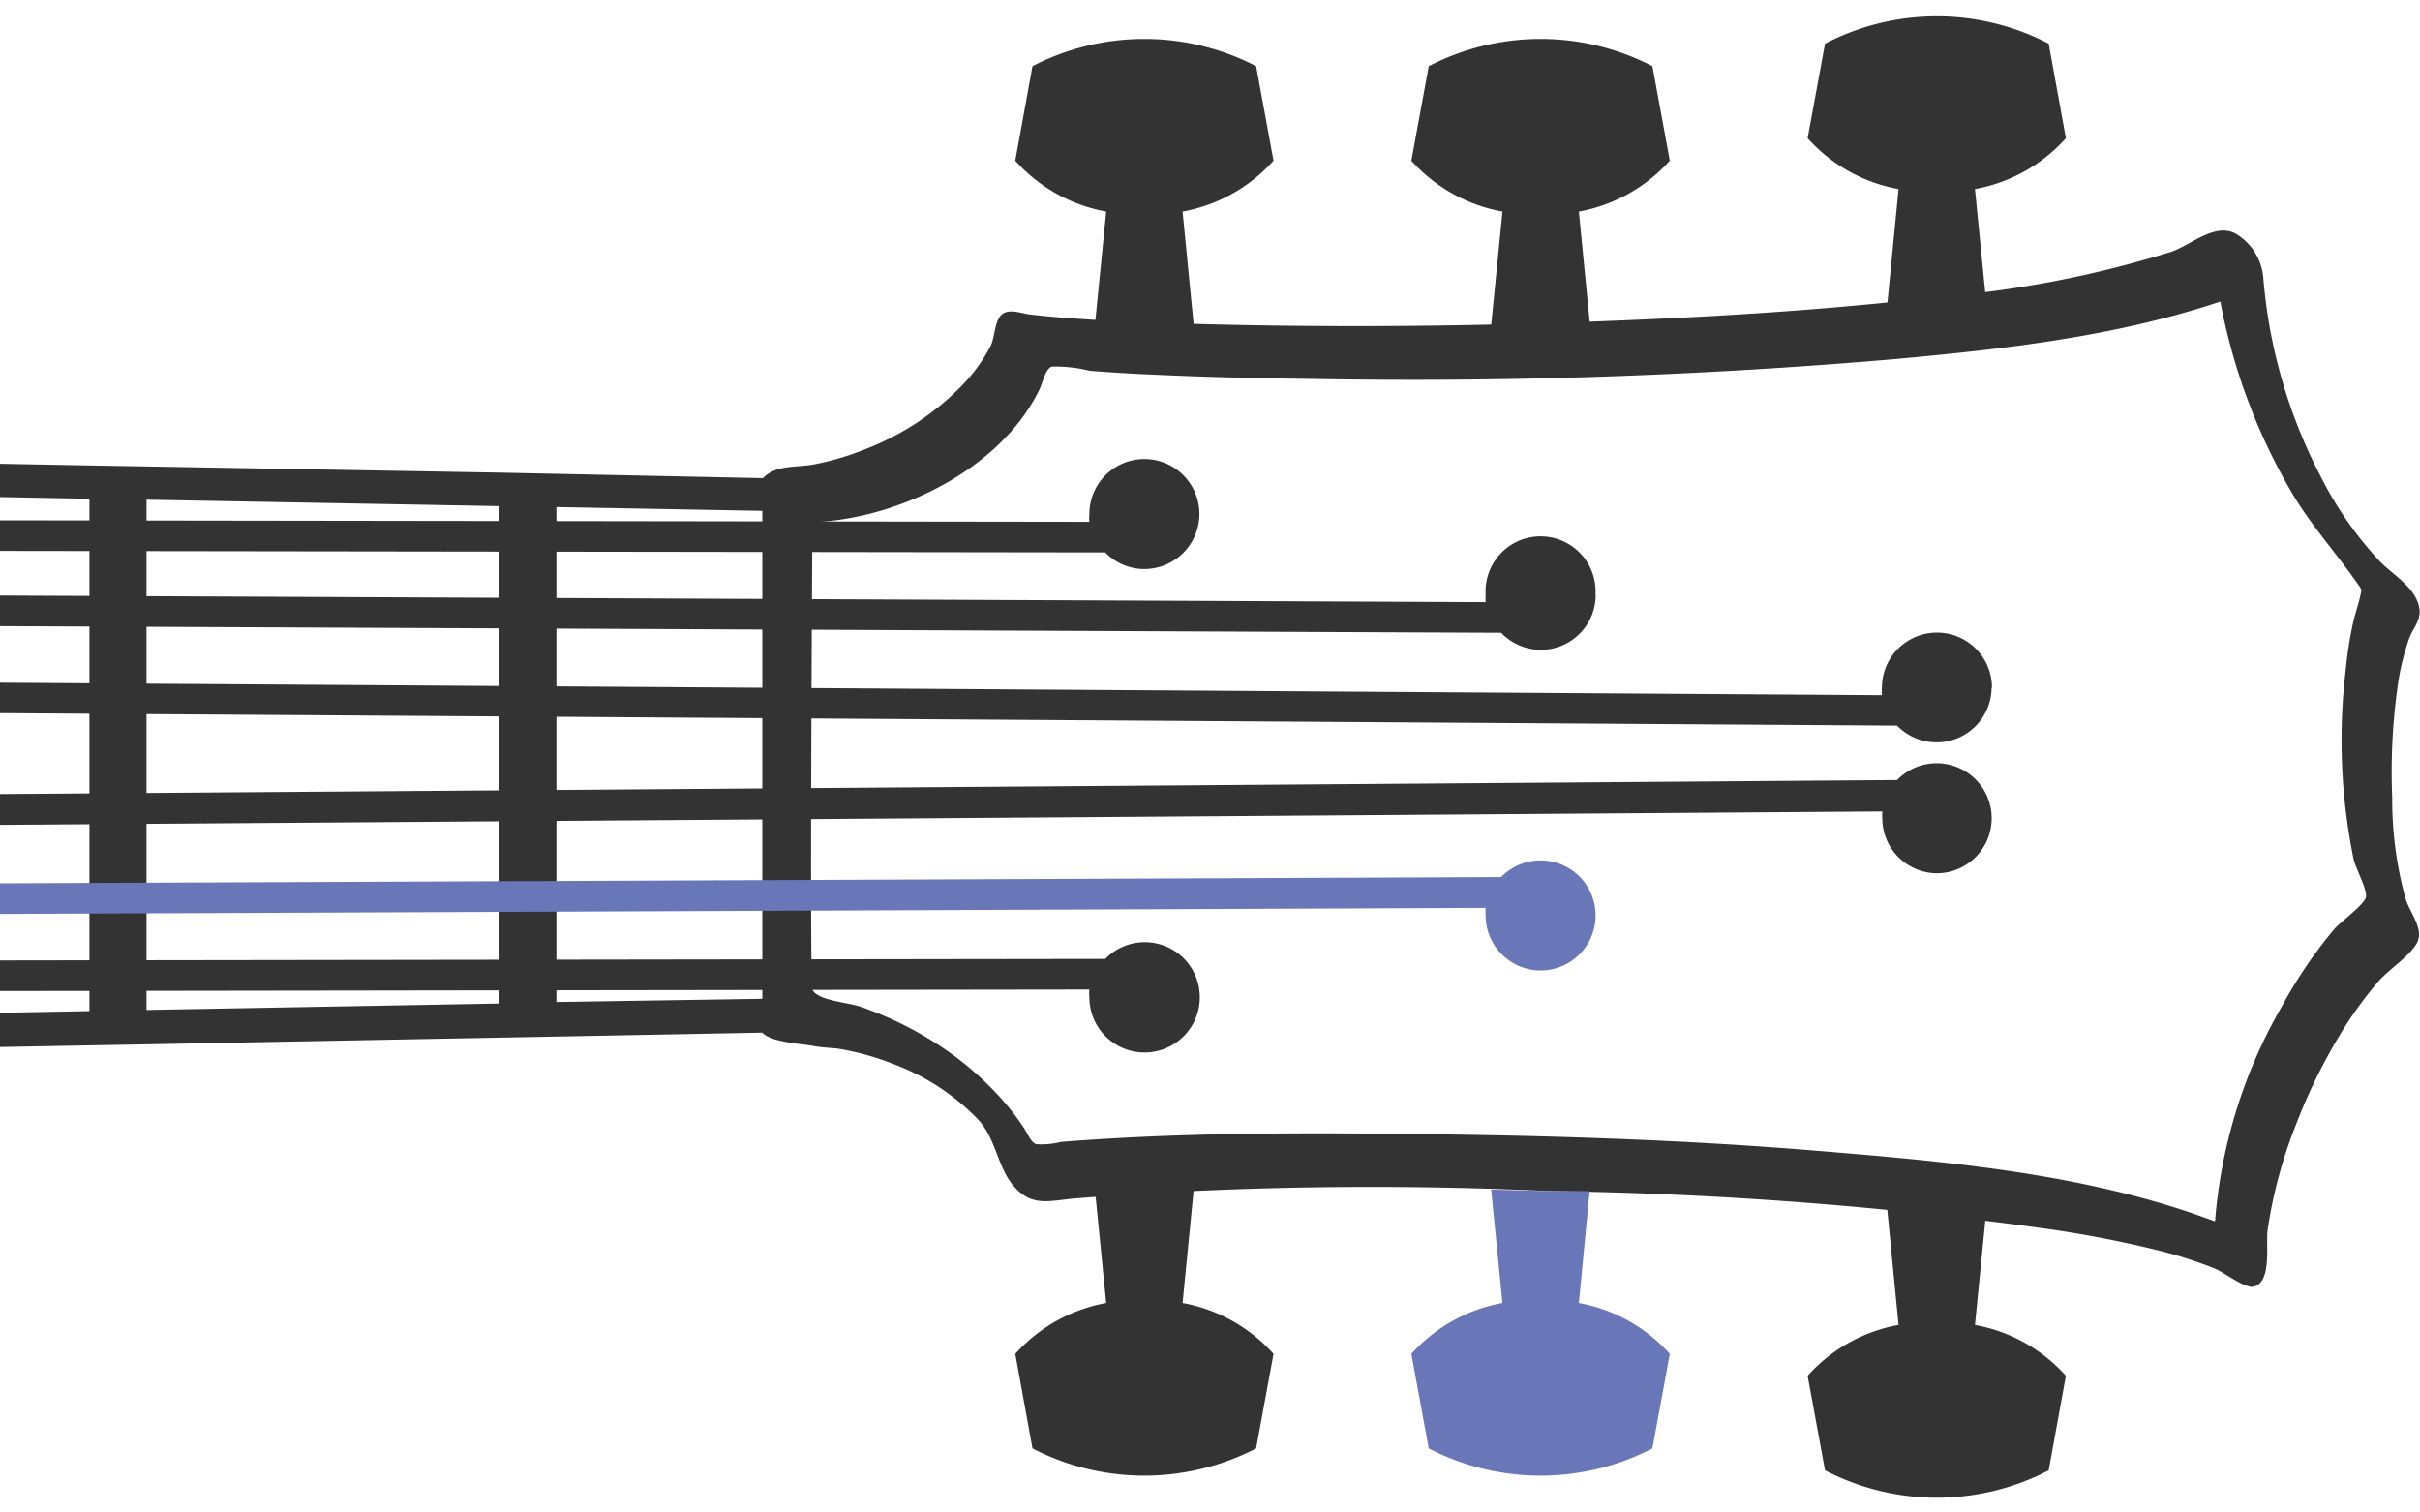
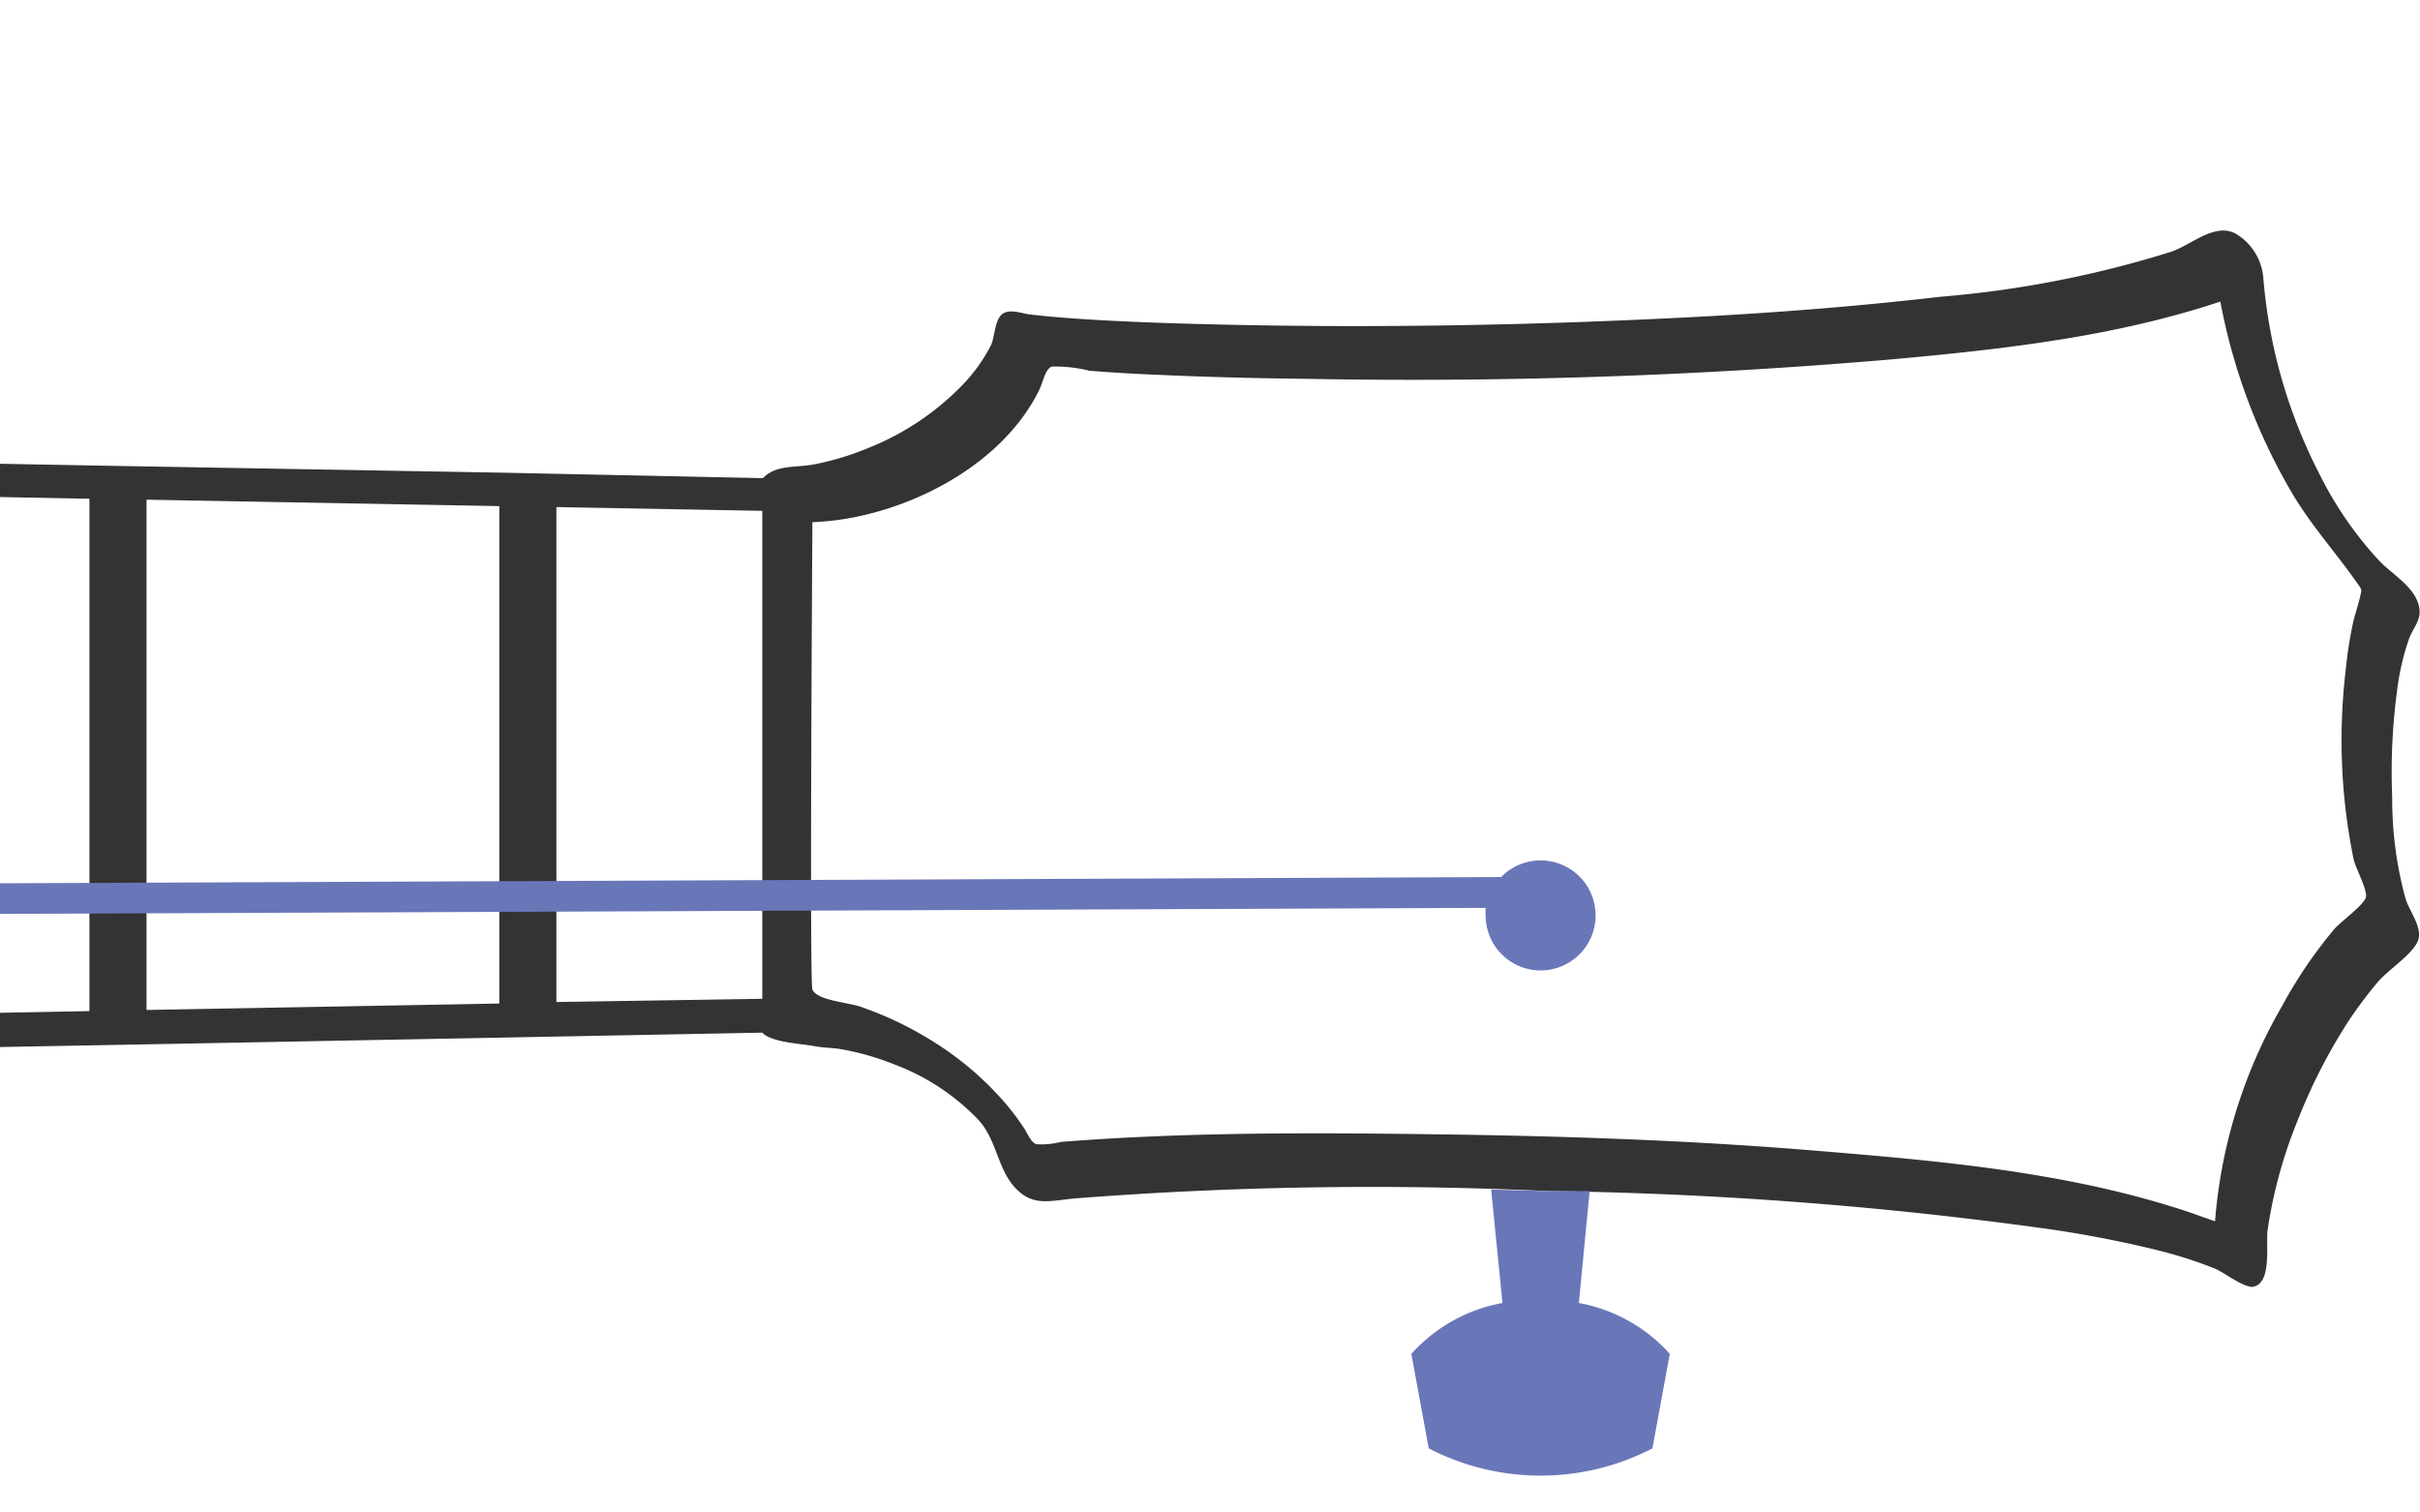
<svg xmlns="http://www.w3.org/2000/svg" viewBox="0 0 128 80">
  <defs>
    <style>.cls-1,.cls-2{fill:#333;}.cls-2,.cls-3{fill-rule:evenodd;}.cls-3{fill:#6976b8;}</style>
  </defs>
  <title>GuitarChords2</title>
  <g id="B">
    <path id="Base" class="cls-1" d="M119.94,65.05a25,25,0,0,1,1.53-5.64,29.72,29.72,0,0,1,2.67-5.28A22.42,22.42,0,0,1,125.72,52c.57-.69,1.67-1.36,2.1-2.09s-.33-1.59-.58-2.36a19.87,19.87,0,0,1-.71-5.38,32.48,32.48,0,0,1,.26-5.66,13.07,13.07,0,0,1,.64-2.75c.22-.57.62-.94.54-1.56-.15-1.09-1.38-1.78-2.08-2.49a19.44,19.44,0,0,1-3.18-4.58,27.56,27.56,0,0,1-3-10.46,3,3,0,0,0-1.44-2.3c-1.1-.62-2.35.57-3.41.94a56.21,56.21,0,0,1-12.27,2.39c-4.2.49-8.42.82-12.65,1.05-8.67.46-17.38.62-26.06.4-2-.05-4.07-.12-6.1-.24-1.11-.07-2.23-.15-3.33-.28-.43-.06-1.08-.32-1.46,0s-.38,1.23-.58,1.64a8.78,8.78,0,0,1-1.52,2.11,14.28,14.28,0,0,1-5,3.33,14.76,14.76,0,0,1-2.82.85c-1,.19-2,0-2.72.73L26.49,25,4.82,24.62h0L0,24.53v1.76l4.73.09v27.1L0,53.57v1.81l7.67-.14,32.65-.62c.47.51,2,.58,2.67.7s1,.09,1.47.17a14.26,14.26,0,0,1,2.87.82,12,12,0,0,1,4.4,2.9c.93,1,1,2.36,1.78,3.4,1,1.25,1.88.92,3.33.78A202,202,0,0,1,81.93,63a211.36,211.36,0,0,1,26.36,2,60,60,0,0,1,5.92,1.15,24,24,0,0,1,2.87.92c.59.24,1.37.9,2,1C120.21,68,119.83,65.82,119.94,65.05ZM29.43,53V26.82l10.89.2V52.83ZM7.75,26.43l18.66.34V53.08l-18.66.34ZM115.89,64.15C109.52,62,102.68,61.41,96,60.86S82.79,60.09,76.18,60s-13.4-.13-20.07.4a4.1,4.1,0,0,1-1.3.12c-.29-.11-.44-.53-.64-.84a13.24,13.24,0,0,0-1.43-1.81,16.59,16.59,0,0,0-3.4-2.79,18.63,18.63,0,0,0-3.82-1.83c-.71-.24-2.3-.33-2.55-.91-.16-.36,0-24.47,0-24.72,4.5-.16,9.94-2.78,12-7,.2-.42.32-1.11.66-1.23a7.47,7.47,0,0,1,2,.22c1.24.1,2.48.17,3.72.22,2.64.12,5.27.18,7.91.21A297,297,0,0,0,100.15,19c5.82-.53,11.72-1.19,17.29-3.05a31.42,31.42,0,0,0,3.88,10.28c1,1.64,2.22,3,3.3,4.53.35.5.31.35.18.93-.1.42-.25.83-.34,1.25a21.13,21.13,0,0,0-.39,2.51,31.34,31.34,0,0,0,.42,10c.11.49.73,1.6.65,2s-1.38,1.34-1.68,1.7a24.48,24.48,0,0,0-2.76,4.07,26.87,26.87,0,0,0-3.54,11.38Z" />
-     <path id="GreyChords" class="cls-2" d="M60.53,55.67a2.92,2.92,0,0,1-2.91-2.91,2,2,0,0,1,0-.42L0,52.42V50.8l58.46-.08a2.91,2.91,0,0,1,5,2A2.92,2.92,0,0,1,60.53,55.67Zm5.91,20.94.92-5a8.5,8.5,0,0,0-4.81-2.69l.72-7.33H57.78l.73,7.33a8.5,8.5,0,0,0-4.81,2.69l.91,5A12.87,12.87,0,0,0,66.44,76.61Zm36-30.42a2.91,2.91,0,1,0-2.1-4.93L0,42v1.63l99.56-.71a2.34,2.34,0,0,0,0,.38A2.91,2.91,0,0,0,102.44,46.19Zm5.92,31.58.91-5a8.47,8.47,0,0,0-4.81-2.69l.73-7.34H99.7l.72,7.34a8.47,8.47,0,0,0-4.81,2.69l.92,5A12.81,12.81,0,0,0,108.36,77.77Zm-3-41.4a2.91,2.91,0,0,0-5.82,0,2.6,2.6,0,0,0,0,.4L0,36.11v1.61l100.34.66a2.91,2.91,0,0,0,5-2ZM104.46,10a8.47,8.47,0,0,0,4.81-2.69l-.91-5a12.81,12.81,0,0,0-11.83,0l-.92,5A8.47,8.47,0,0,0,100.42,10l-.72,7.34h5.49ZM84.39,31.45a2.91,2.91,0,1,0-5.81,0,2.6,2.6,0,0,0,0,.4L0,31.5v1.62l79.4.35a2.9,2.9,0,0,0,5-2Zm-.88-20.26A8.5,8.5,0,0,0,88.32,8.5l-.92-5a12.87,12.87,0,0,0-11.83,0l-.92,5a8.53,8.53,0,0,0,4.82,2.69l-.73,7.34h5.49Zm-20.07,16a2.91,2.91,0,1,0-5.82,0,1.84,1.84,0,0,0,0,.41L0,27.52v1.62l58.46.08a2.88,2.88,0,0,0,2.07.88A2.92,2.92,0,0,0,63.44,27.19Zm-.89-16A8.5,8.5,0,0,0,67.36,8.5l-.92-5a12.87,12.87,0,0,0-11.83,0l-.91,5a8.5,8.5,0,0,0,4.81,2.69l-.73,7.34h5.49Z" />
    <path id="B-2" data-name="B" class="cls-3" d="M81.49,51.33a2.91,2.91,0,0,1-2.91-2.91,2.6,2.6,0,0,1,0-.4L0,48.34V46.72l79.4-.33a2.91,2.91,0,1,1,2.09,4.94ZM87.4,76.61l.92-5a8.5,8.5,0,0,0-4.81-2.69L84.08,63,81.93,63l-3.06-.08.6,6a8.53,8.53,0,0,0-4.82,2.69l.92,5A12.87,12.87,0,0,0,87.4,76.61Z" />
  </g>
</svg>